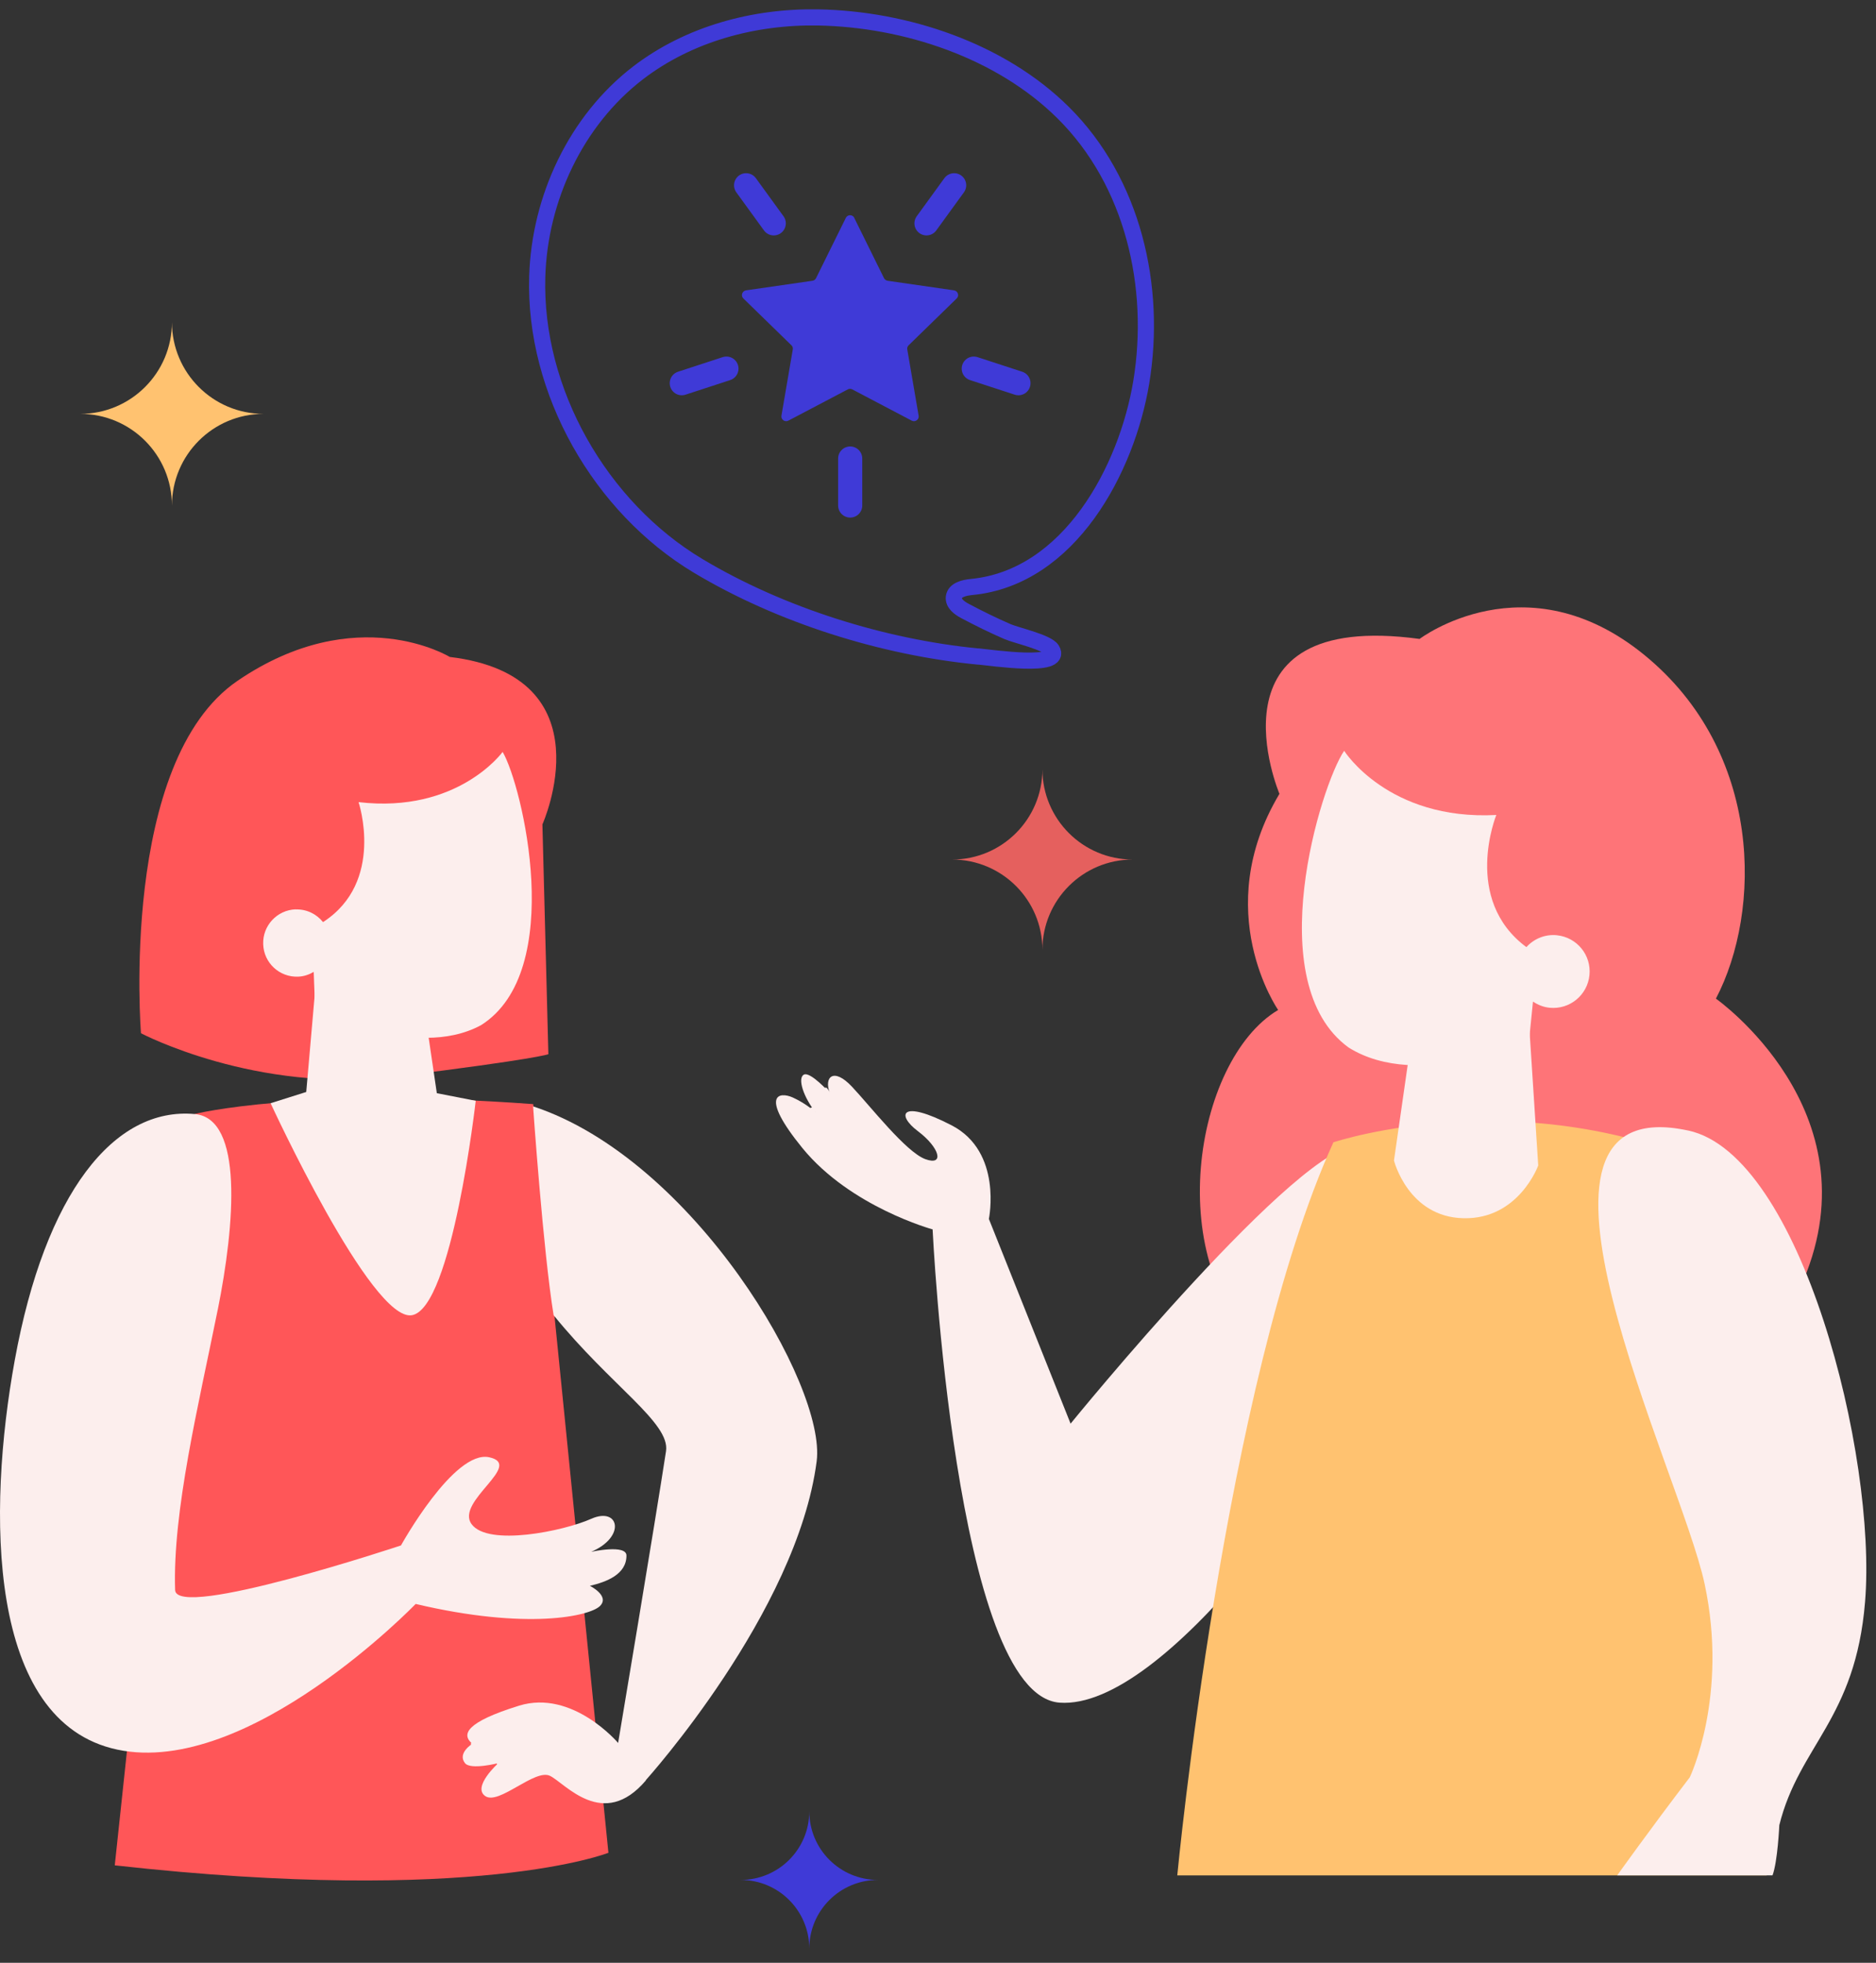
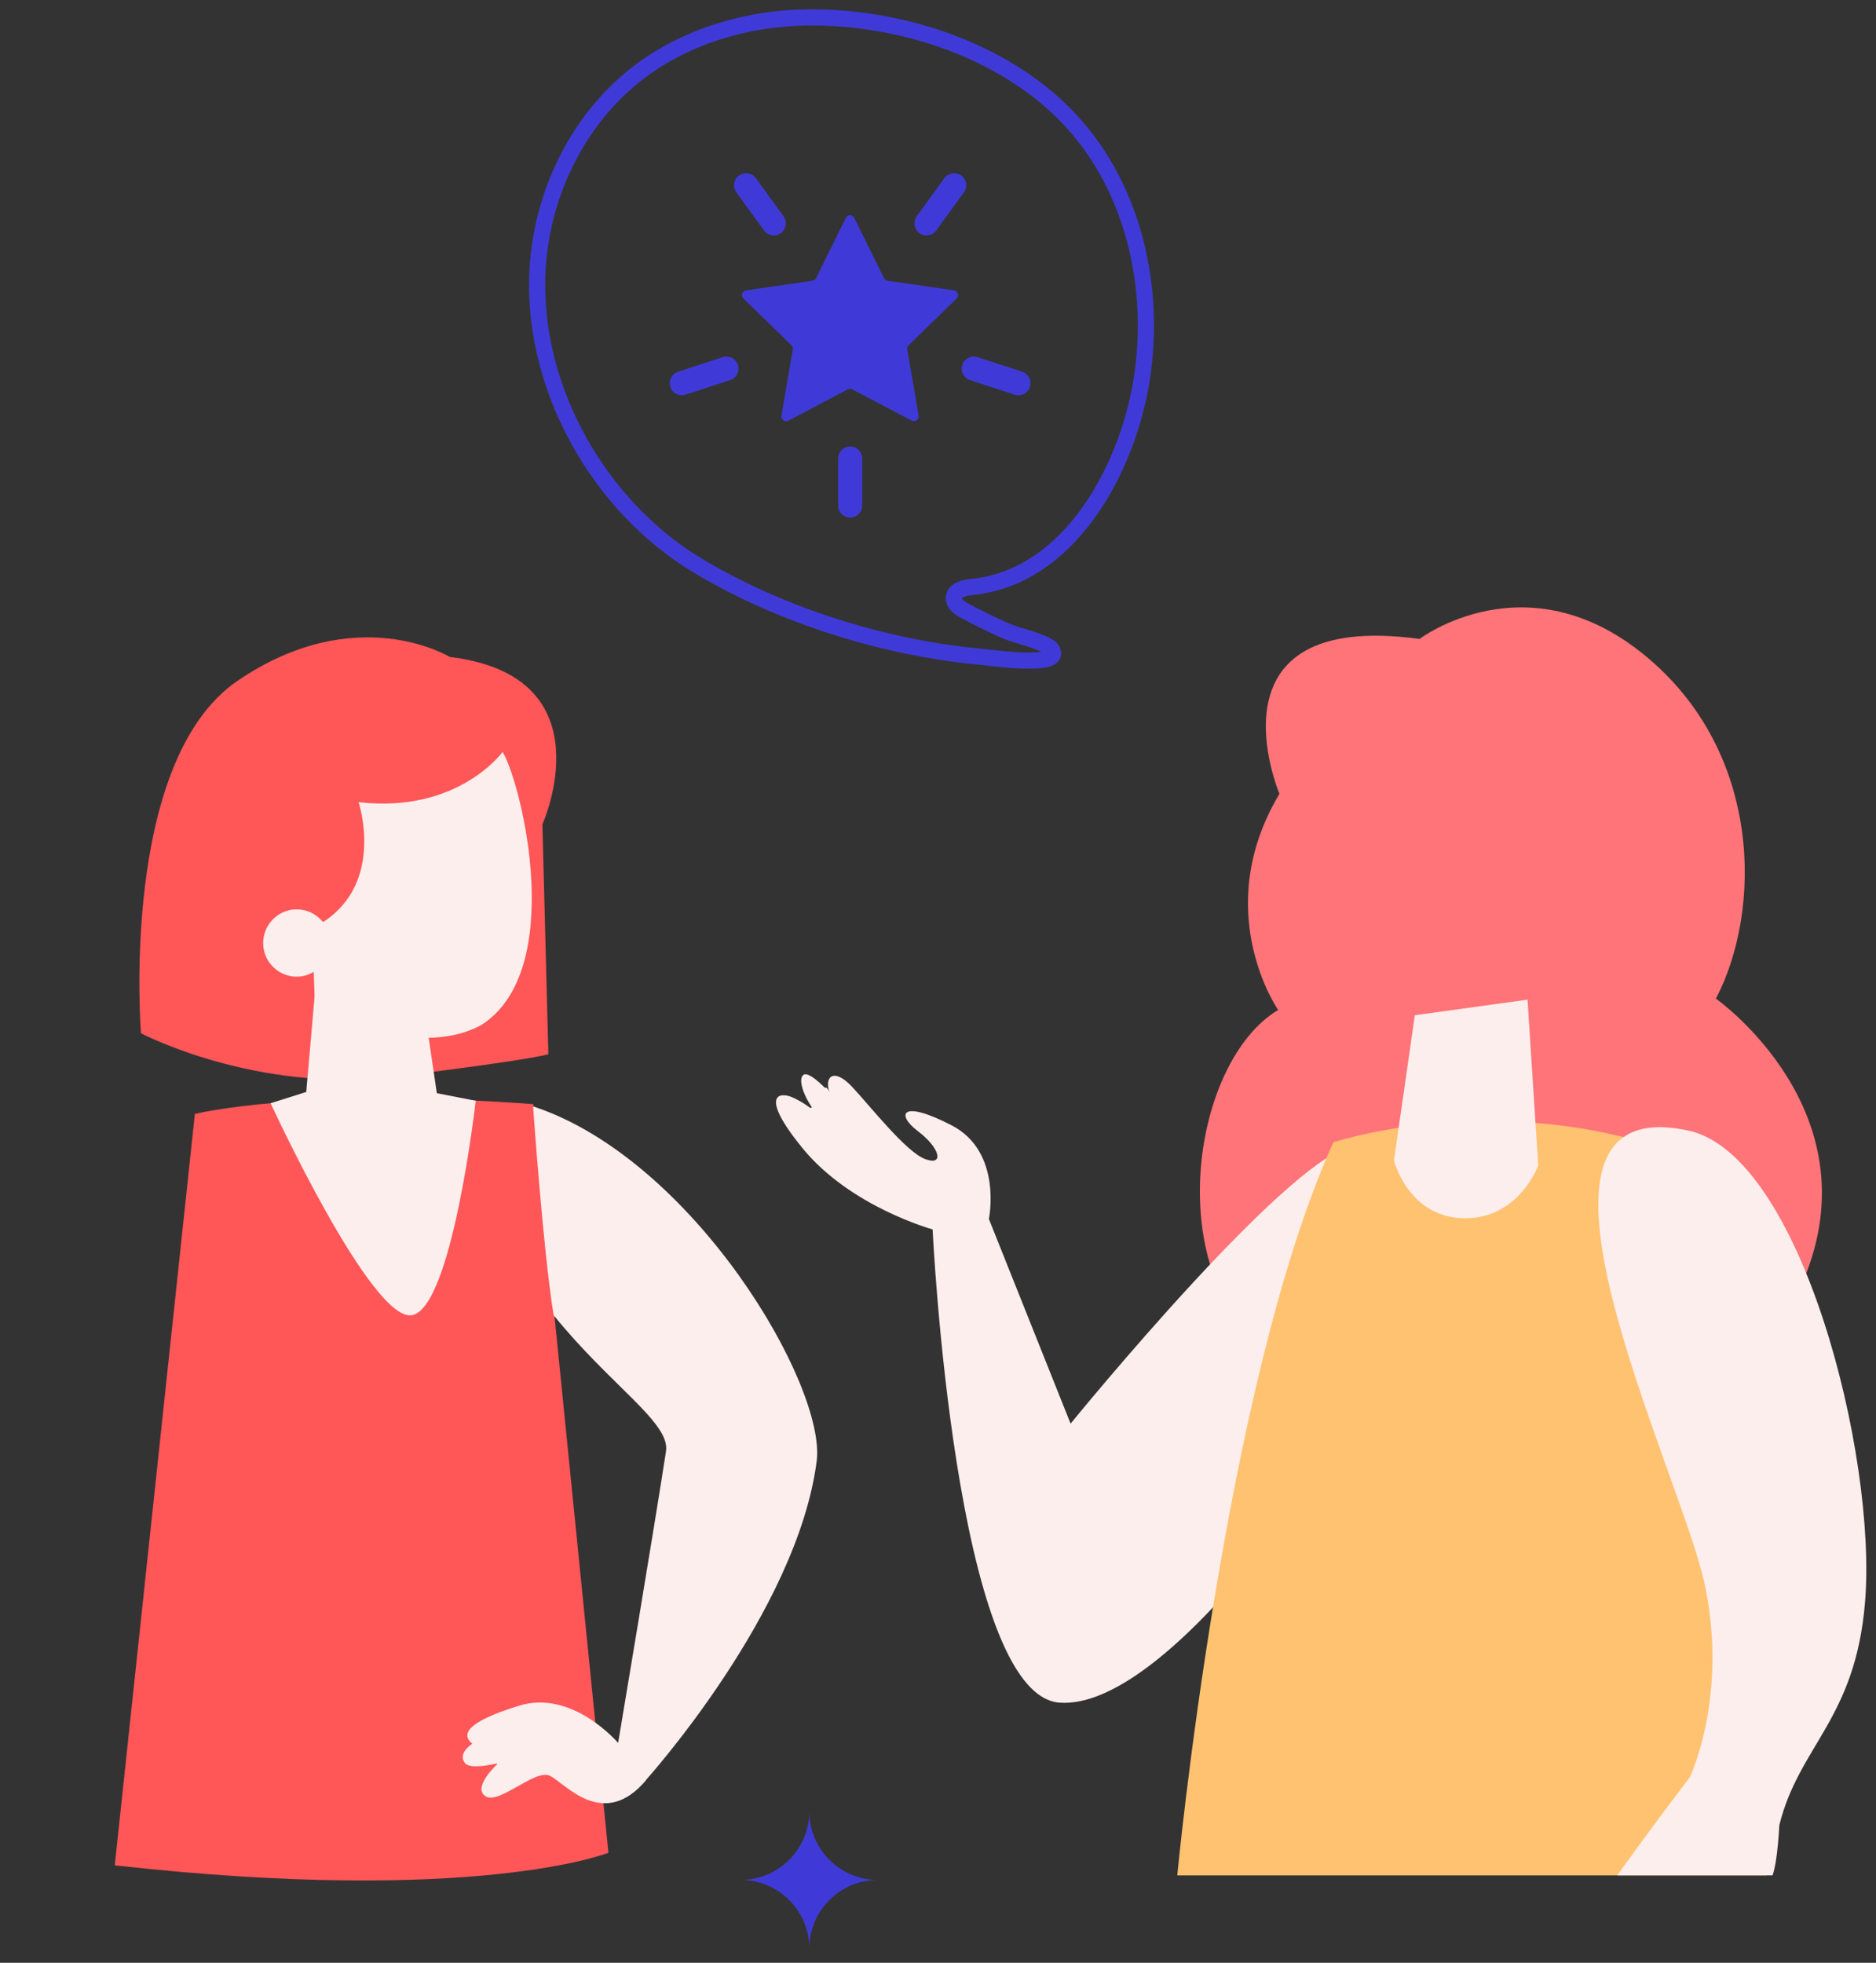
<svg xmlns="http://www.w3.org/2000/svg" width="108" height="113" viewBox="0 0 108 113" fill="none">
  <rect x="0" y="0" width="108" height="113" fill="#333333" stroke="none" />
  <path d="M49.178 12.543L50.891 16.011C50.932 16.093 51.008 16.145 51.095 16.163L54.925 16.716C55.146 16.751 55.239 17.025 55.076 17.183L52.307 19.881C52.243 19.945 52.214 20.033 52.232 20.12L52.885 23.932C52.925 24.153 52.686 24.322 52.488 24.218L49.061 22.416C48.98 22.376 48.886 22.376 48.81 22.416L45.383 24.218C45.185 24.322 44.952 24.153 44.987 23.932L45.64 20.12C45.657 20.033 45.628 19.939 45.564 19.881L42.795 17.183C42.632 17.025 42.726 16.751 42.947 16.716L46.776 16.163C46.864 16.151 46.94 16.093 46.98 16.011L48.694 12.543C48.793 12.339 49.084 12.339 49.184 12.543H49.178Z" fill="#3F3AD7" />
  <path d="M31.231 47.45C31.231 47.45 35.061 38.922 25.892 37.821C25.892 37.821 20.53 34.534 13.688 39.185C6.851 43.836 8.116 59.485 8.116 59.485C8.116 59.485 14.737 62.977 22.815 61.974C30.893 60.971 31.569 60.692 31.569 60.692L31.226 47.455L31.231 47.45Z" fill="#FF5658" />
  <path d="M35.027 106.666C35.027 106.666 27.403 109.709 6.607 107.389L11.218 64.13C11.218 64.13 17.378 62.58 30.696 63.565L35.027 106.672V106.666Z" fill="#FF5658" />
  <path d="M24.105 55.843L25.148 62.936L27.387 63.373C27.387 63.373 26.034 75.31 23.715 75.718C21.389 76.126 15.578 63.513 15.578 63.513L17.63 62.866L18.428 53.733L24.099 55.843H24.105Z" fill="#FCEEED" />
  <path d="M17.017 52.357C17.658 52.334 18.229 52.625 18.596 53.086C22.181 50.772 20.642 46.179 20.642 46.179C26.366 46.849 28.936 43.288 28.936 43.288C30.061 45.188 32.631 55.901 27.695 59.019C23.801 61.123 18.136 57.999 18.136 57.999L18.06 55.953C17.792 56.111 17.489 56.216 17.157 56.227C16.09 56.268 15.187 55.435 15.152 54.362C15.111 53.29 15.95 52.392 17.017 52.351V52.357Z" fill="#FCEEED" />
  <path d="M37.188 102.494C34.723 105.402 32.537 102.663 31.663 102.237C30.788 101.812 28.719 103.939 27.938 103.403C27.163 102.873 28.69 101.503 28.69 101.503C28.69 101.503 27.087 101.917 26.767 101.503C26.318 100.926 27.192 100.39 27.192 100.39C26.551 99.859 26.796 99.154 29.879 98.198C32.962 97.242 35.585 100.343 35.585 100.343C35.585 100.343 37.724 87.596 38.342 83.546C38.593 81.914 35.171 79.792 31.872 75.718C31.272 72.064 30.689 63.694 30.689 63.694C39.945 66.742 47.58 79.786 47.015 84.128C45.884 92.836 37.176 102.488 37.176 102.488L37.188 102.494Z" fill="#FCEEED" />
  <path d="M32.704 100.868C32.657 100.839 31.497 100.221 30.687 100.291C29.883 100.361 28.682 101.398 28.63 101.445C28.595 101.474 28.589 101.532 28.618 101.567C28.636 101.585 28.659 101.596 28.682 101.596C28.706 101.596 28.723 101.59 28.741 101.573C28.752 101.561 29.947 100.53 30.693 100.466C31.445 100.401 32.593 101.013 32.605 101.019C32.646 101.043 32.704 101.025 32.721 100.984C32.745 100.943 32.727 100.885 32.687 100.868H32.704Z" fill="#FCEEED" />
-   <path d="M31.153 99.142C31.2 99.153 31.246 99.13 31.264 99.084C31.276 99.037 31.252 98.99 31.206 98.973C29.521 98.483 27.242 100.249 27.143 100.325C27.102 100.354 27.096 100.412 27.126 100.447C27.143 100.471 27.166 100.482 27.196 100.482C27.213 100.482 27.236 100.477 27.248 100.465C27.271 100.447 29.55 98.676 31.153 99.142Z" fill="#FCEEED" />
-   <path d="M12.534 75.403C11.427 80.911 9.935 86.99 10.081 91.536C10.133 93.285 23.084 88.972 23.084 88.972C23.084 88.972 26.132 83.458 28.161 83.895C30.189 84.332 26.202 86.436 27.146 87.742C28.091 89.047 32.439 88.15 34.036 87.439C35.633 86.728 36.064 88.47 34.036 89.339C34.036 89.339 36.064 88.89 36.064 89.554C36.07 90.644 34.904 91.076 33.96 91.297C33.96 91.297 35.12 91.874 34.543 92.457C33.966 93.04 30.364 93.862 23.929 92.34C23.929 92.34 14.306 102.325 6.759 100.728C-0.783 99.131 -0.731 86.978 0.848 78.317C2.603 68.671 6.572 63.711 11.217 64.137C14.021 64.393 13.525 70.472 12.534 75.415V75.403Z" fill="#FCEEED" />
  <path d="M81.724 36.784C81.724 36.784 87.85 32.133 94.675 37.716C101.5 43.3 101.424 52.45 98.784 57.492C98.784 57.492 107.935 63.927 103.825 73.701C99.716 83.469 78.932 82.694 72.882 77.81C66.832 72.926 68.697 61.047 73.582 58.145C73.582 58.145 69.624 52.45 73.657 45.701C73.657 45.701 69.158 35.076 81.724 36.784Z" fill="#FE7478" />
  <path d="M53.683 70.775C53.683 70.775 48.968 69.487 46.199 66.101C43.705 63.041 44.835 62.819 45.645 63.186C46.456 63.554 46.968 64.055 46.968 64.055C46.252 63.169 45.902 62.073 46.275 61.869C46.648 61.665 47.767 62.918 47.767 62.918C47.429 62.015 47.977 61.42 49.049 62.563C50.122 63.705 52.144 66.31 53.263 66.73C54.388 67.144 54.102 66.071 52.849 65.127C51.59 64.183 51.824 63.256 54.779 64.783C57.734 66.31 56.929 70.175 56.929 70.175L61.633 81.96C61.633 81.96 74.968 65.564 78.244 65.966C83.291 66.59 82.021 72.809 79.549 78.474C77.078 84.14 67.03 98.466 60.998 98.023C54.965 97.574 53.689 70.769 53.689 70.769L53.683 70.775Z" fill="#FCEEED" />
  <path d="M46.687 63.769C46.74 63.74 46.804 63.752 46.833 63.804C47.905 65.564 50.138 66.881 50.155 66.893C50.208 66.922 50.219 66.986 50.196 67.039C50.167 67.085 50.109 67.103 50.062 67.08C50.062 67.08 50.056 67.08 50.05 67.08C49.957 67.027 47.754 65.727 46.652 63.915C46.623 63.862 46.635 63.798 46.687 63.769Z" fill="#FCEEED" />
  <path d="M47.479 62.633C47.526 62.598 47.596 62.615 47.625 62.662C48.662 64.206 50.801 65.873 50.825 65.891C50.871 65.926 50.877 65.996 50.842 66.037C50.813 66.077 50.761 66.089 50.714 66.072C50.708 66.072 50.702 66.066 50.691 66.06C50.667 66.042 48.499 64.352 47.444 62.778C47.409 62.732 47.427 62.662 47.473 62.633H47.479Z" fill="#FCEEED" />
-   <path d="M101.709 107.967H67.775C67.775 107.967 70.474 79.576 76.763 65.763C76.763 65.763 88.134 61.951 99.797 67.779L101.709 107.967Z" fill="#FFC270" />
+   <path d="M101.709 107.967H67.775C67.775 107.967 70.474 79.576 76.763 65.763C76.763 65.763 88.134 61.951 99.797 67.779Z" fill="#FFC270" />
  <path d="M87.938 57.55L88.555 67.097C88.555 67.097 87.431 70.21 84.248 70.134C81.066 70.064 80.25 66.812 80.25 66.812L81.451 58.448L87.944 57.55H87.938Z" fill="#FCEEED" />
-   <path d="M89.634 53.843C88.946 53.774 88.305 54.047 87.873 54.526C84.161 51.775 86.142 46.919 86.142 46.919C79.912 47.246 77.382 43.224 77.382 43.224C76.036 45.194 72.521 56.595 77.639 60.307C81.701 62.849 88.031 59.864 88.031 59.864L88.252 57.661C88.532 57.848 88.853 57.982 89.208 58.017C90.362 58.133 91.388 57.294 91.504 56.14C91.621 54.986 90.782 53.96 89.628 53.843H89.634Z" fill="#FCEEED" />
  <path d="M97.194 65.086C103.681 66.485 108.064 83.784 107.37 92.223C106.817 98.984 103.576 100.477 102.434 105.075C102.434 105.075 102.34 107.168 102.043 107.966H93.102C93.102 107.966 94.898 105.442 97.281 102.318C97.281 102.318 99.519 97.661 98.132 91.18C96.745 84.705 85.689 62.603 97.188 65.086H97.194Z" fill="#FCEEED" />
  <path d="M56.318 37.798C50.828 37.267 44.947 35.42 40.208 32.587C34.56 29.212 30.731 22.527 30.929 15.924C31.063 11.424 33.156 6.948 36.723 4.203C39.649 1.953 43.408 0.939 47.097 1.003C52.127 1.096 57.589 2.897 61.208 6.487C65.235 10.48 66.605 16.518 65.702 22.003C64.874 27.004 61.581 33.252 55.927 33.794C55.502 33.834 54.966 33.963 54.913 34.382C54.873 34.744 55.234 35.006 55.554 35.175C56.353 35.6 57.163 35.997 57.991 36.358C58.498 36.58 60.281 36.97 60.555 37.401C61.237 38.48 57.105 37.868 56.312 37.792L56.318 37.798Z" stroke="#3F3AD7" stroke-width="0.93" stroke-linecap="round" stroke-linejoin="round" />
-   <path d="M9.898 18.546C9.898 21.466 7.531 23.827 4.617 23.827C7.537 23.827 9.898 26.193 9.898 29.108C9.898 26.188 12.264 23.827 15.178 23.827C12.258 23.827 9.898 21.461 9.898 18.546Z" fill="#FFC270" />
-   <path d="M60.011 44.285C60.011 47.153 57.686 49.484 54.812 49.484C57.68 49.484 60.011 51.81 60.011 54.683C60.011 51.816 62.337 49.484 65.21 49.484C62.343 49.484 60.011 47.159 60.011 44.285Z" fill="#E5605E" />
  <path d="M46.59 104.277C46.59 106.463 44.819 108.229 42.639 108.229C44.824 108.229 46.59 110.001 46.59 112.181C46.59 109.995 48.362 108.229 50.542 108.229C48.356 108.229 46.59 106.457 46.59 104.277Z" fill="#3F3AD7" />
  <path d="M48.945 26.398V29.102" stroke="#3F3AD7" stroke-width="1.39" stroke-linecap="round" stroke-linejoin="round" />
  <path d="M56.06 21.222L58.631 22.061" stroke="#3F3AD7" stroke-width="1.39" stroke-linecap="round" stroke-linejoin="round" />
  <path d="M53.338 12.858L54.929 10.666" stroke="#3F3AD7" stroke-width="1.39" stroke-linecap="round" stroke-linejoin="round" />
  <path d="M44.544 12.858L42.953 10.666" stroke="#3F3AD7" stroke-width="1.39" stroke-linecap="round" stroke-linejoin="round" />
  <path d="M41.82 21.222L39.25 22.061" stroke="#3F3AD7" stroke-width="1.39" stroke-linecap="round" stroke-linejoin="round" />
</svg>